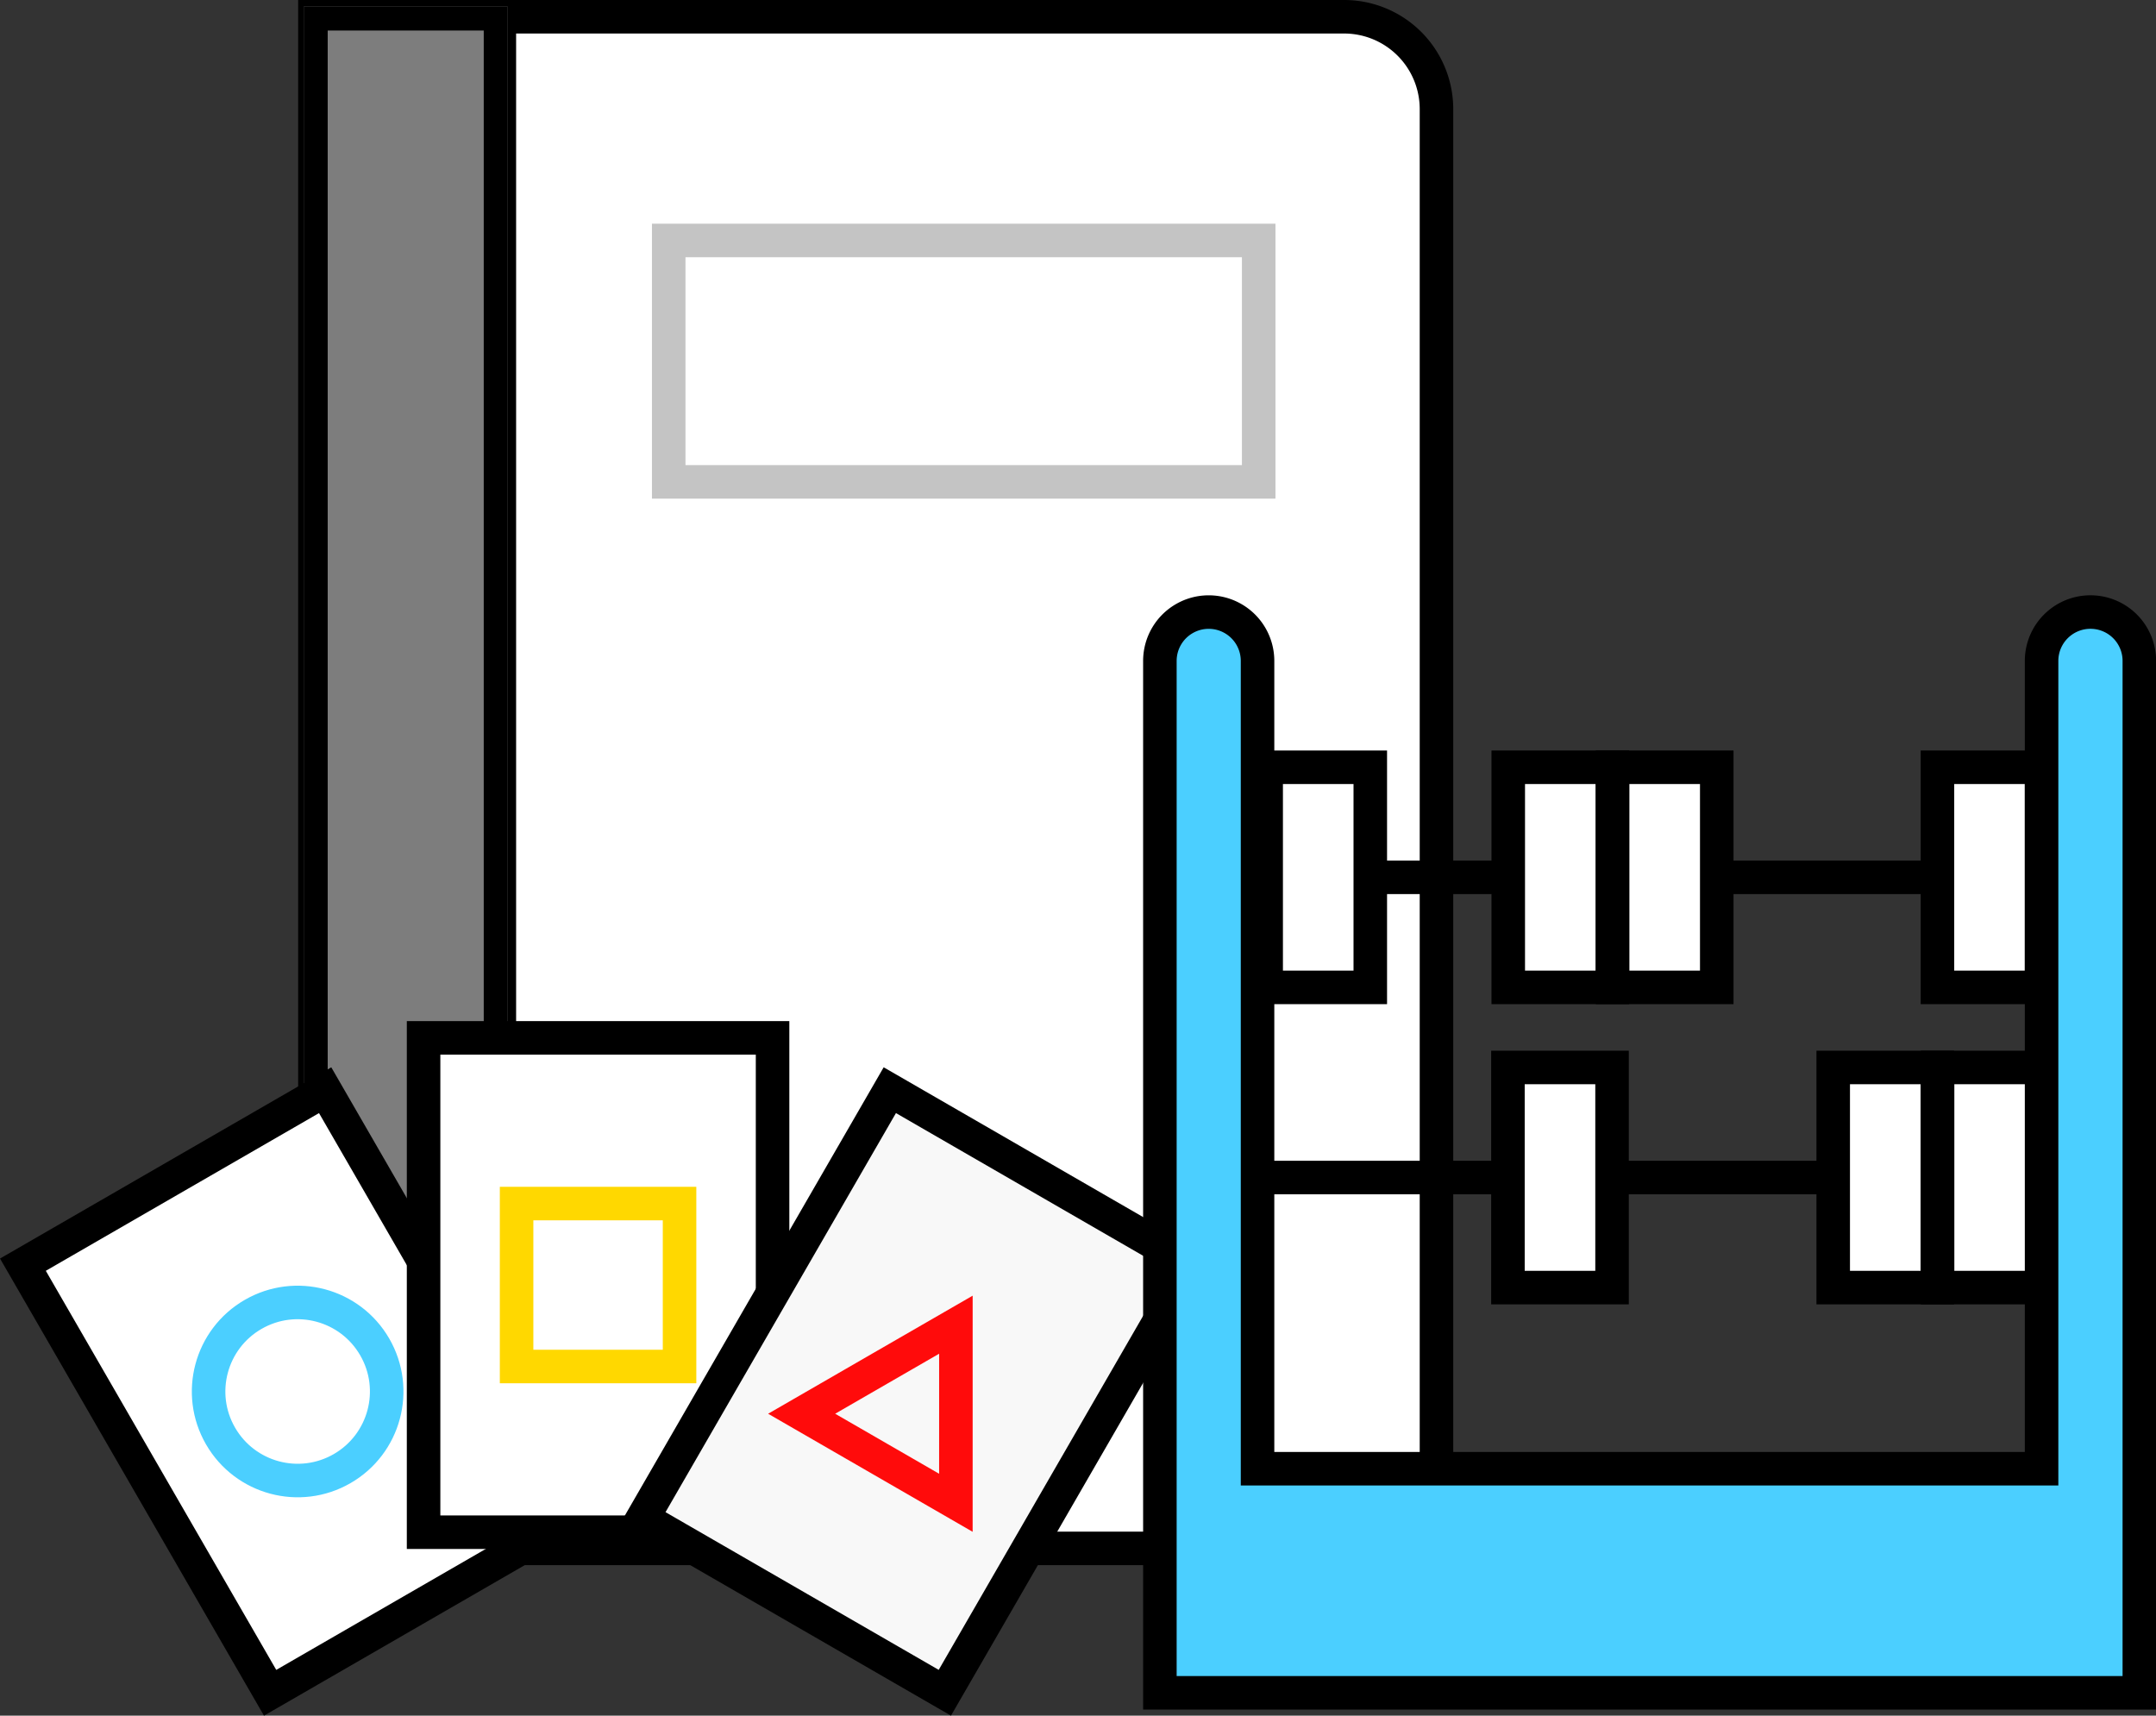
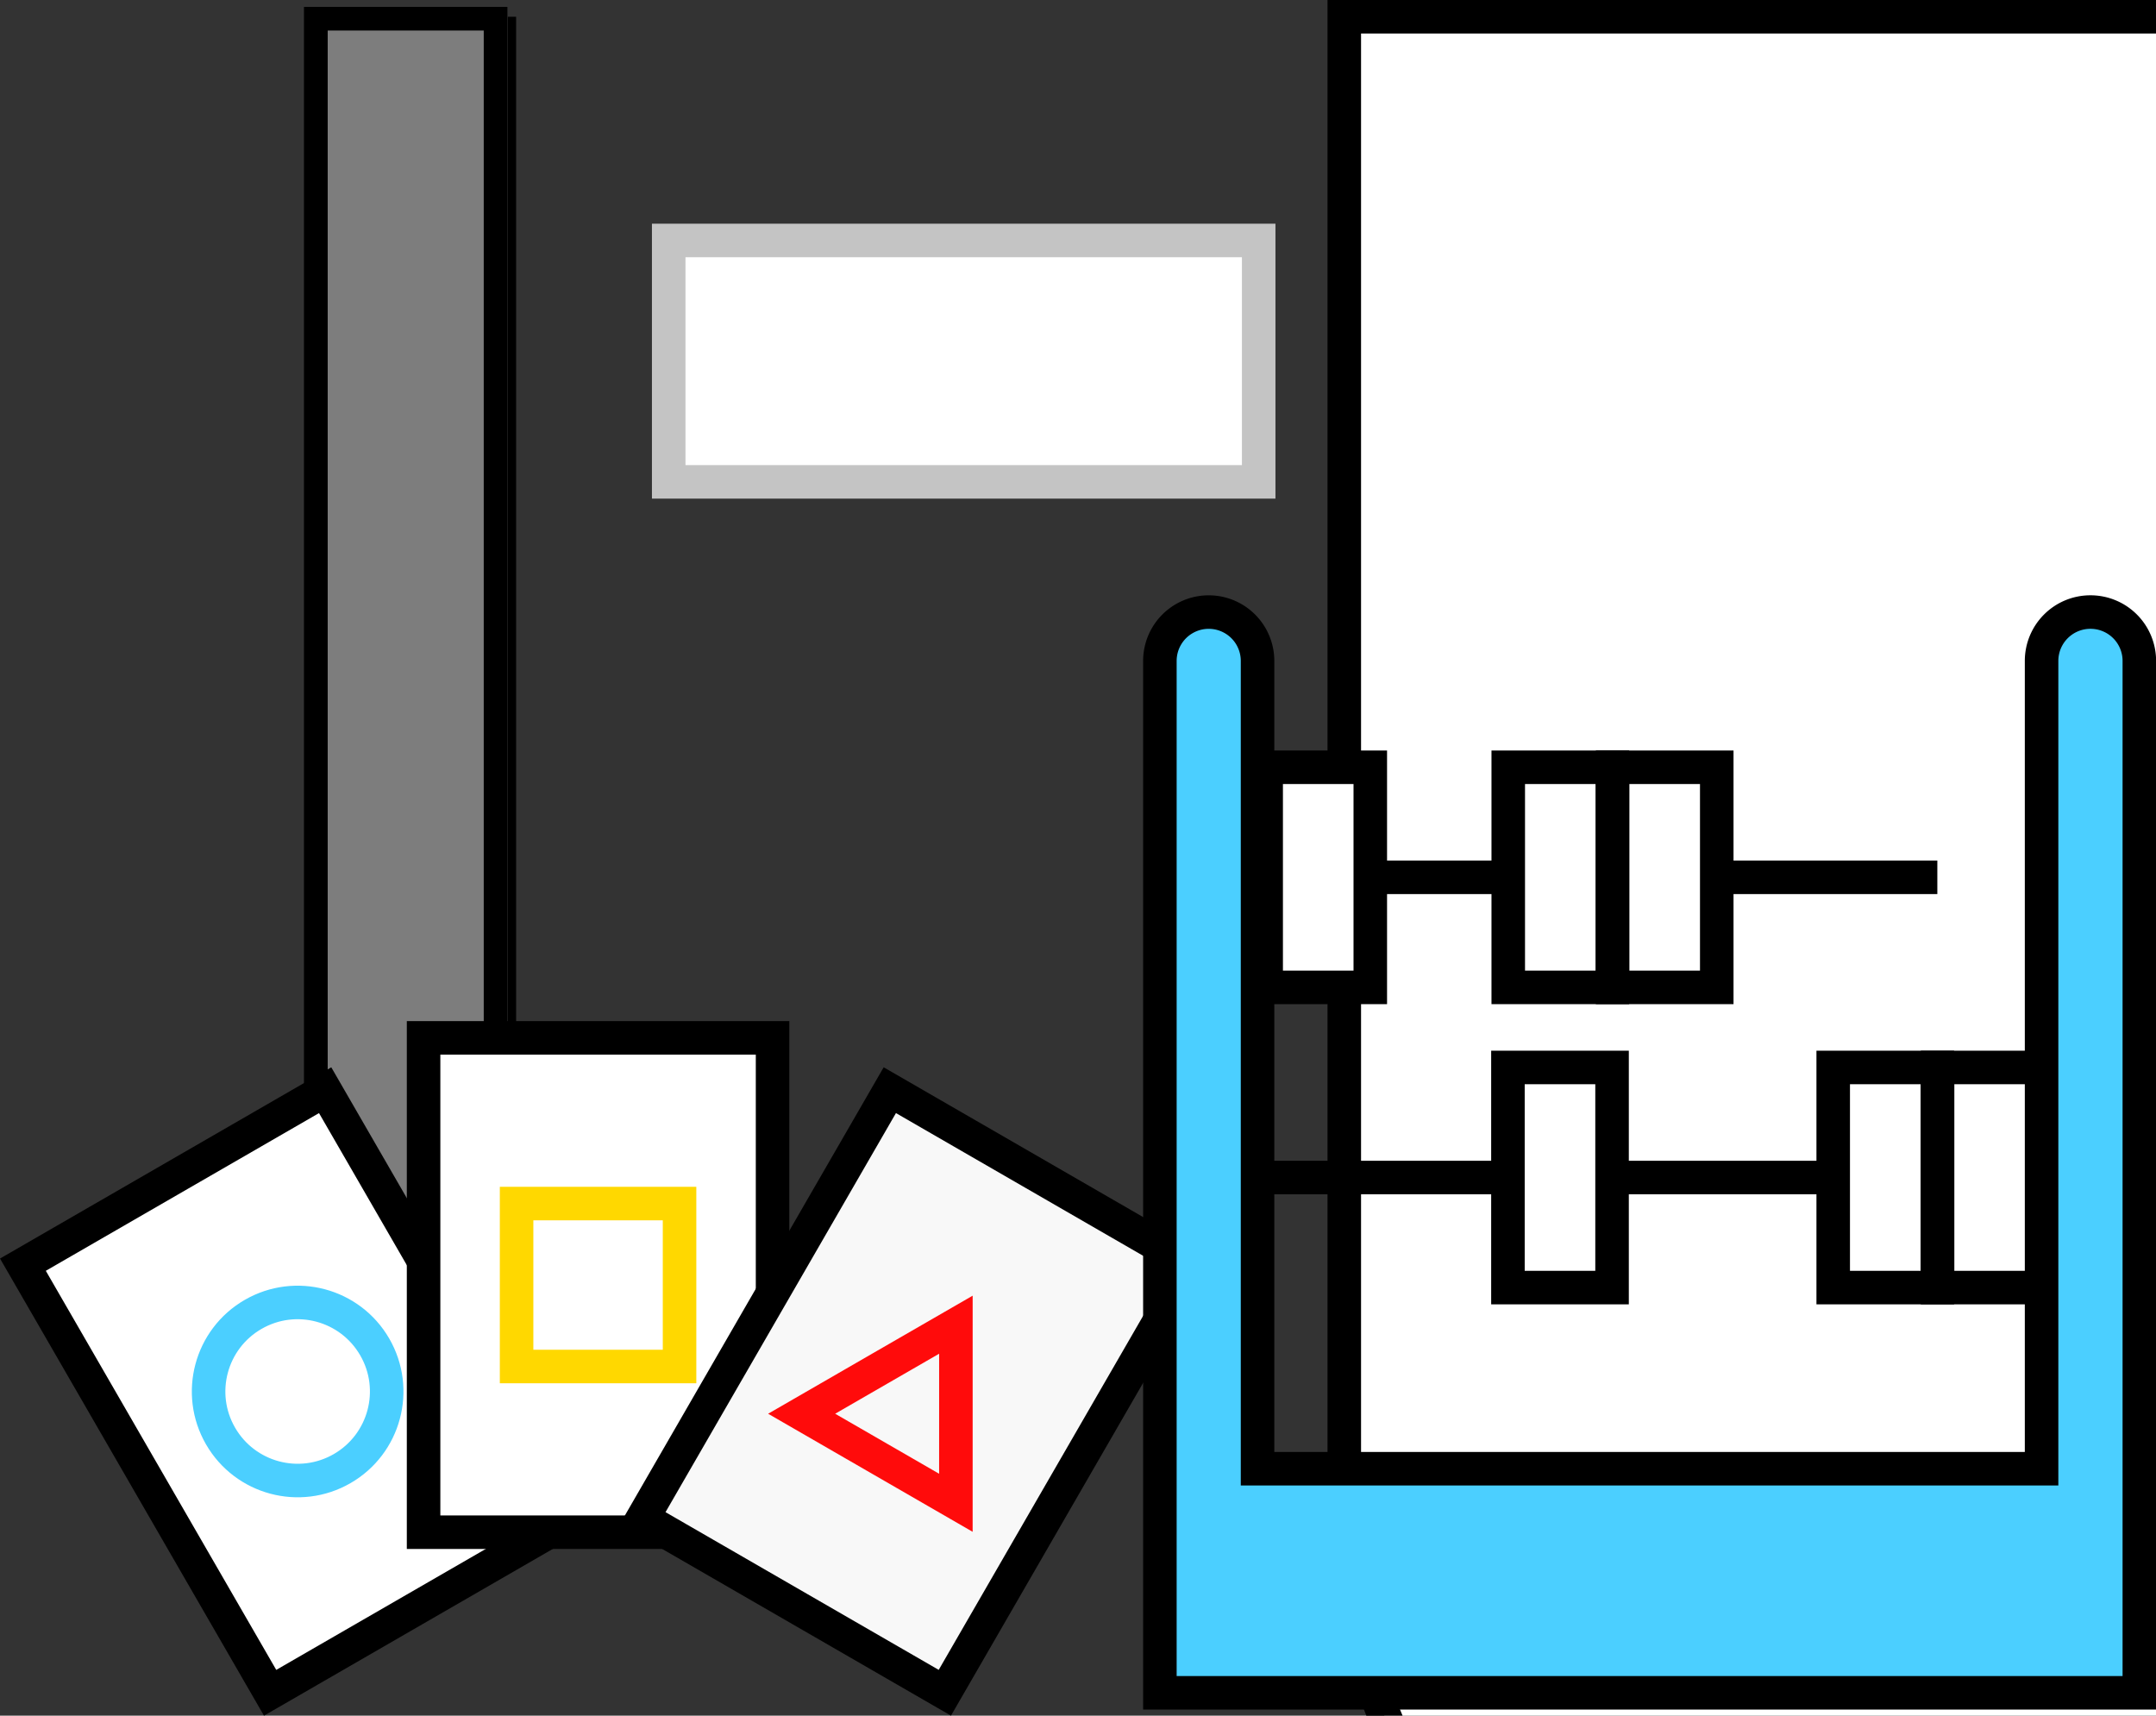
<svg xmlns="http://www.w3.org/2000/svg" width="90.031" height="71.651" viewBox="0 0 90.031 71.651">
  <rect x="0" y="0" width="90.031" height="71.651" fill="#333333" stroke="none" />
  <g id="그룹_2194" data-name="그룹 2194" transform="translate(-778.976 -657.951)">
    <g id="그룹_2190" data-name="그룹 2190" transform="translate(791.66 658.226)">
-       <path id="패스_1686" data-name="패스 1686" d="M838.434,722.64H795.45V658.675h42.984a3.857,3.857,0,0,1,3.85,3.851V718.79A3.857,3.857,0,0,1,838.434,722.64Z" transform="translate(-794.983 -658.25)" fill="#fff" stroke="#000" stroke-miterlimit="10" stroke-width="1.4" />
+       <path id="패스_1686" data-name="패스 1686" d="M838.434,722.64V658.675h42.984a3.857,3.857,0,0,1,3.85,3.851V718.79A3.857,3.857,0,0,1,838.434,722.64Z" transform="translate(-794.983 -658.25)" fill="#fff" stroke="#000" stroke-miterlimit="10" stroke-width="1.4" />
      <line id="선_511" data-name="선 511" y2="63.965" transform="translate(8.168 0.425)" fill="none" stroke="#000" stroke-miterlimit="10" stroke-width="1.4" />
      <rect id="사각형_1695" data-name="사각형 1695" width="24.637" height="10.082" transform="translate(15.24 9.767)" fill="#fff" stroke="#c4c4c4" stroke-miterlimit="10" stroke-width="1.4" />
      <g id="사각형_1707" data-name="사각형 1707" transform="translate(0 0)" fill="#7d7d7d" stroke="#000" stroke-width="1" style="mix-blend-mode: multiply;isolation: isolate">
        <rect width="8.516" height="64.346" stroke="none" />
        <rect x="0.5" y="0.5" width="7.516" height="63.346" fill="none" />
      </g>
    </g>
    <g id="그룹_2191" data-name="그룹 2191" transform="translate(779.933 710.767) rotate(-30)">
      <rect id="사각형_1696" data-name="사각형 1696" width="14.573" height="20.645" fill="#fff" stroke="#000" stroke-miterlimit="10" stroke-width="1.4" />
      <circle id="타원_338" data-name="타원 338" cx="3.718" cy="3.718" r="3.718" transform="translate(3.569 6.605)" fill="none" stroke="#4bcfff" stroke-miterlimit="10" stroke-width="1.4" />
    </g>
    <g id="그룹_2192" data-name="그룹 2192" transform="translate(796.664 701.295)">
      <rect id="사각형_1697" data-name="사각형 1697" width="14.573" height="20.645" fill="#fff" stroke="#000" stroke-miterlimit="10" stroke-width="1.4" />
      <rect id="사각형_1698" data-name="사각형 1698" width="6.805" height="6.805" transform="translate(3.884 6.92)" fill="none" stroke="#ffd800" stroke-miterlimit="10" stroke-width="1.4" />
    </g>
    <g id="그룹_2193" data-name="그룹 2193" transform="translate(816.133 703.48) rotate(30)">
      <rect id="사각형_1699" data-name="사각형 1699" width="14.573" height="20.645" fill="#f8f8f8" stroke="#000" stroke-miterlimit="10" stroke-width="1.4" />
      <path id="패스_1687" data-name="패스 1687" d="M3.719,6.441H0L1.859,3.22,3.719,0,5.578,3.22,7.437,6.441Z" transform="translate(3.568 7.102)" fill="none" stroke="#ff0b0b" stroke-miterlimit="10" stroke-width="1.4" />
    </g>
    <rect id="사각형_1700" data-name="사각형 1700" width="4.348" height="9.193" transform="translate(831.849 689.994)" fill="#fff" stroke="#000" stroke-miterlimit="10" stroke-width="1.4" />
-     <rect id="사각형_1701" data-name="사각형 1701" width="4.348" height="9.193" transform="translate(859.881 689.994)" fill="#fff" stroke="#000" stroke-miterlimit="10" stroke-width="1.4" />
    <rect id="사각형_1702" data-name="사각형 1702" width="4.348" height="9.193" transform="translate(841.958 689.994)" fill="#fff" stroke="#000" stroke-miterlimit="10" stroke-width="1.4" />
    <rect id="사각형_1703" data-name="사각형 1703" width="4.348" height="9.193" transform="translate(846.317 689.994)" fill="#fff" stroke="#000" stroke-miterlimit="10" stroke-width="1.4" />
    <rect id="사각형_1704" data-name="사각형 1704" width="4.348" height="9.193" transform="translate(855.528 702.531)" fill="#fff" stroke="#000" stroke-miterlimit="10" stroke-width="1.4" />
    <rect id="사각형_1705" data-name="사각형 1705" width="4.348" height="9.193" transform="translate(841.945 702.531)" fill="#fff" stroke="#000" stroke-miterlimit="10" stroke-width="1.4" />
    <rect id="사각형_1706" data-name="사각형 1706" width="4.348" height="9.193" transform="translate(859.886 702.531)" fill="#fff" stroke="#000" stroke-miterlimit="10" stroke-width="1.4" />
    <line id="선_512" data-name="선 512" x2="5.406" transform="translate(836.539 694.59)" fill="none" stroke="#000" stroke-miterlimit="10" stroke-width="1.4" />
    <line id="선_513" data-name="선 513" x2="9.533" transform="translate(850.343 694.59)" fill="none" stroke="#000" stroke-miterlimit="10" stroke-width="1.4" />
    <line id="선_514" data-name="선 514" x2="9.533" transform="translate(846.164 707.128)" fill="none" stroke="#000" stroke-miterlimit="10" stroke-width="1.4" />
    <line id="선_515" data-name="선 515" x2="10.162" transform="translate(831.536 707.128)" fill="none" stroke="#000" stroke-miterlimit="10" stroke-width="1.4" />
    <path id="패스_1688" data-name="패스 1688" d="M879.209,690.313a2.04,2.04,0,0,0-2.039,2.04V726.09h-32.74V692.353a2.039,2.039,0,1,0-4.078,0v43.094h40.9V692.353A2.039,2.039,0,0,0,879.209,690.313Z" transform="translate(-12.941 -6.801)" fill="#4bcfff" stroke="#000" stroke-miterlimit="10" stroke-width="1.4" />
  </g>
</svg>